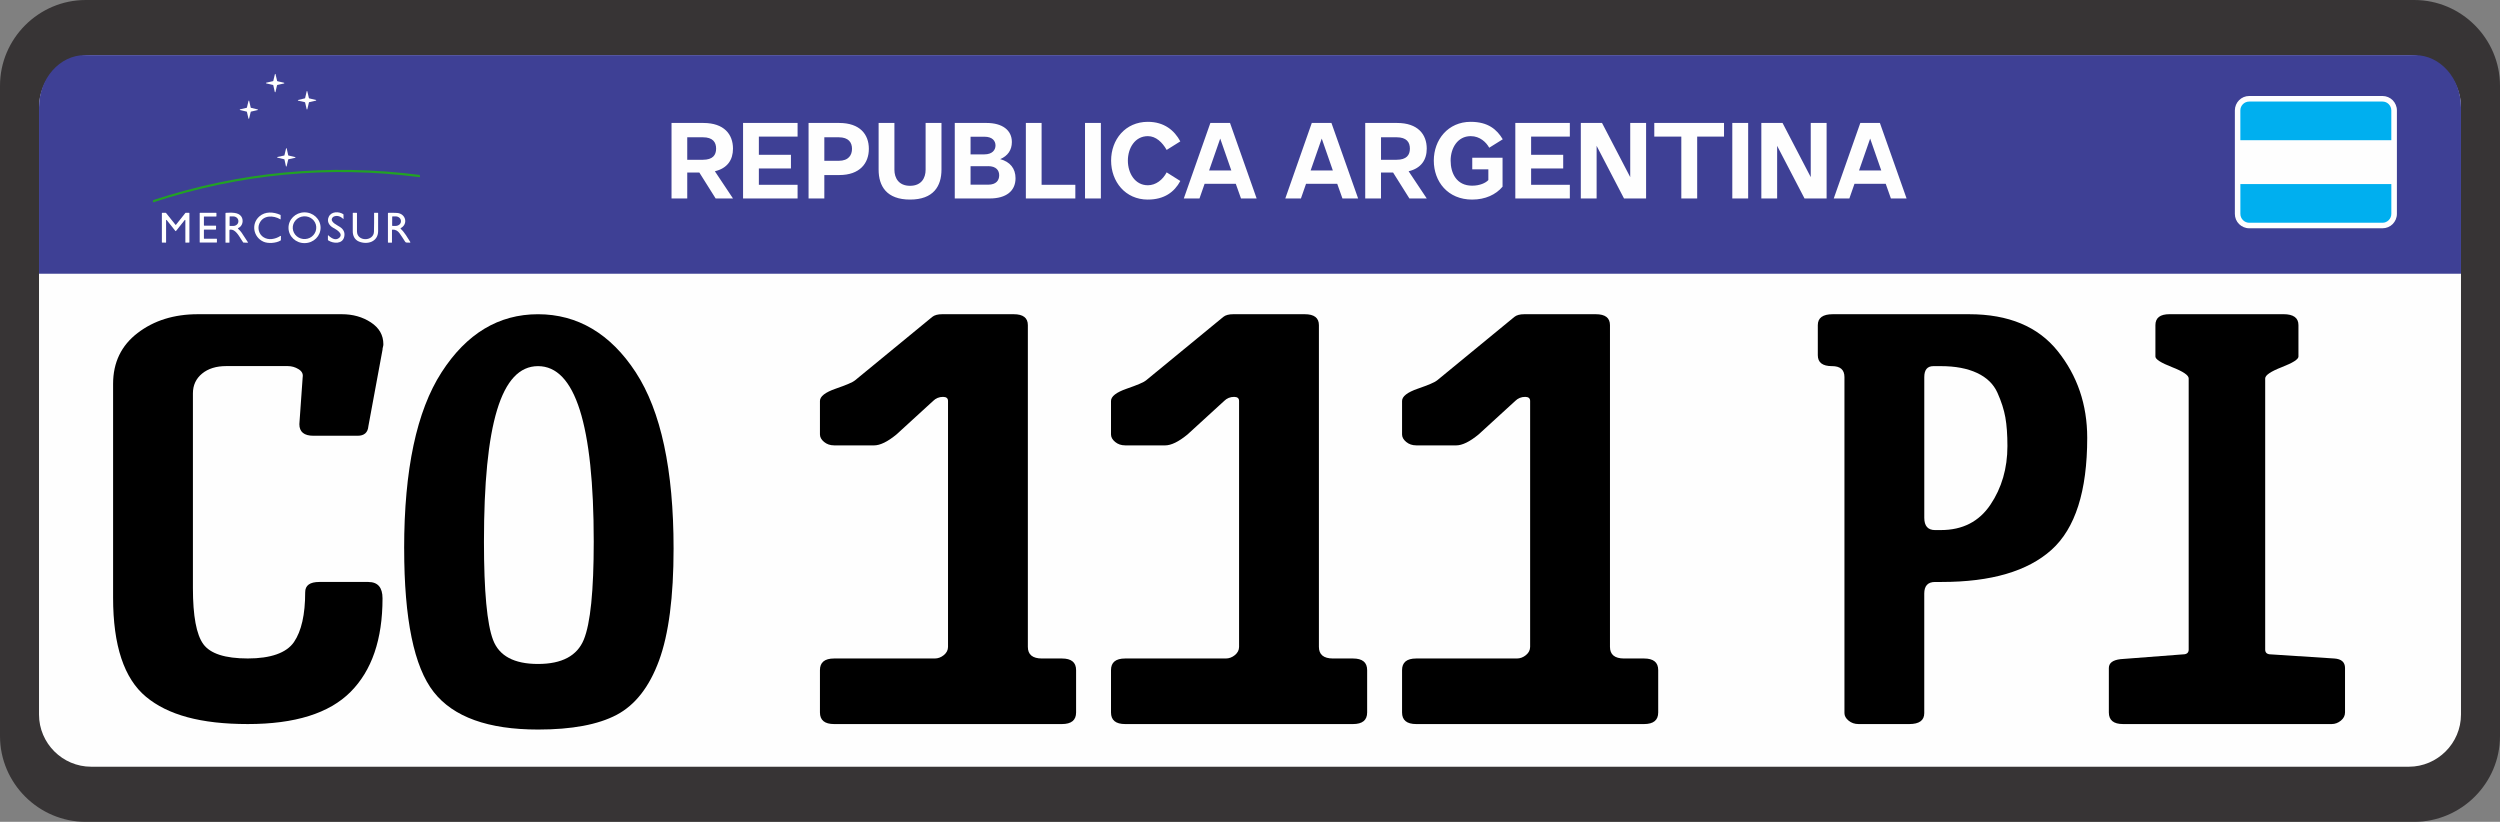
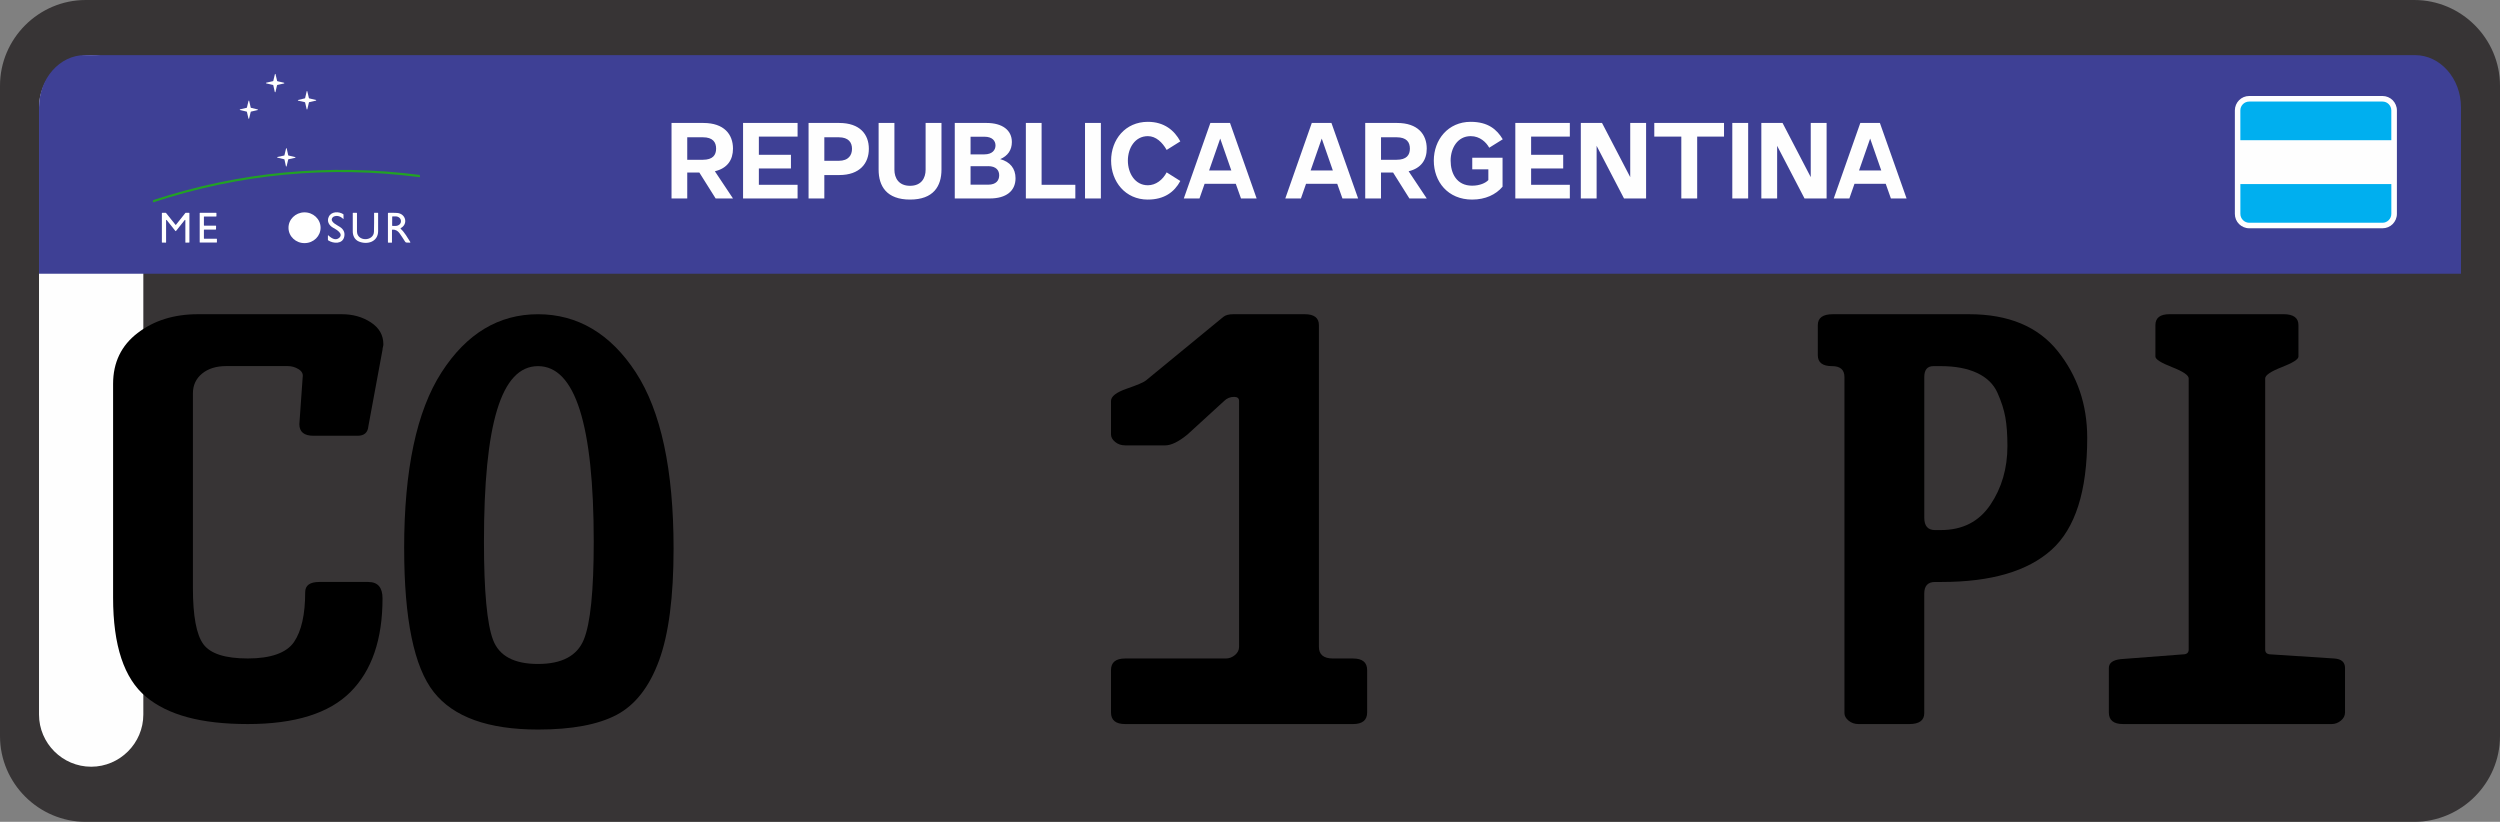
<svg xmlns="http://www.w3.org/2000/svg" id="Layer_1" viewBox="0 0 1193.07 392.2">
  <rect x="0" y="0" width="1193.07" height="392.2" fill="#808080" stroke="none" />
  <defs>
    <style>.cls-1{fill:#fff;}.cls-1,.cls-2,.cls-3,.cls-4,.cls-5,.cls-6,.cls-7{fill-rule:evenodd;}.cls-2,.cls-8{fill:#fefefe;}.cls-3{fill:#00afef;}.cls-5{fill:#3e4095;}.cls-6{fill:#373435;}.cls-7{fill:#22a224;}</style>
  </defs>
  <g id="capa_dibujo">
    <g id="Capa_1">
      <path class="cls-6" d="M40.93,0h1111.21c22.51,0,40.93,18.43,40.93,40.93v310.34c0,22.51-18.43,40.93-40.93,40.93H40.93c-22.51,0-40.93-18.43-40.93-40.93V40.93C0,18.43,18.43,0,40.93,0Z" />
      <g id="_673776744">
-         <path class="cls-2" d="M43.51,26.31h1106.05c13.69,0,24.89,11.2,24.89,24.89v289.81c0,13.69-11.23,24.89-24.89,24.89H43.51c-13.69,0-24.89-11.2-24.89-24.89V51.19c0-13.69,11.2-24.89,24.89-24.89Z" />
+         <path class="cls-2" d="M43.51,26.31c13.69,0,24.89,11.2,24.89,24.89v289.81c0,13.69-11.23,24.89-24.89,24.89H43.51c-13.69,0-24.89-11.2-24.89-24.89V51.19c0-13.69,11.2-24.89,24.89-24.89Z" />
        <path class="cls-5" d="M40.51,26.31h1112.03c12.05,0,21.91,11.2,21.91,24.89v79.43H18.62V51.19c0-13.69,9.86-24.89,21.88-24.89Z" />
      </g>
      <path class="cls-8" d="M320.46,94.71h7.51v-12.36h5.78l7.77,12.36h8.28l-8.65-12.98c6.01-1.42,8.65-5.47,8.65-10.8,0-6.8-4.22-12.25-14.14-12.25h-15.19v36.03ZM327.97,65.51h7.43c4.82,0,6.35,2.38,6.35,5.41s-1.53,5.33-6.35,5.33h-7.43v-10.74ZM354.61,58.68v36.03h26.02v-6.52h-18.48v-7.8h15.31v-6.52h-15.31v-8.67h18.48v-6.52h-26.02ZM385.88,94.71h7.51v-11.17h7.11c9.89,0,14.14-5.67,14.14-12.53s-4.25-12.33-14.14-12.33h-14.63v36.03ZM400.22,65.51c4.82,0,6.38,2.55,6.38,5.5s-1.56,5.73-6.38,5.73h-6.83v-11.23h6.83ZM419.3,58.68v22.25c0,7.94,3.83,14.31,15,14.31s15-6.38,15-14.31v-22.25h-7.57v22.31c0,4.03-2.07,7.68-7.43,7.68s-7.46-3.66-7.46-7.68v-22.31h-7.54ZM455.64,94.71h16.75c7.68,0,12.25-3.49,12.25-9.64,0-4.68-2.61-7.85-7.31-9.13,3.6-1.53,5.56-4.34,5.56-8.16,0-5.7-4.59-9.1-12.08-9.1h-15.17v36.03ZM471.54,79.29c3.97,0,5.3,2.13,5.3,4.34,0,2.35-1.33,4.51-5.3,4.51h-8.36v-8.84h8.36ZM463.18,73.67v-8.42h6.66c3.77,0,5.24,2.01,5.24,4.17s-1.53,4.25-5.3,4.25h-6.6ZM489.57,94.71h23.61v-6.52h-16.1v-29.51h-7.51v36.03ZM517.8,94.71h7.57v-36.03h-7.57v36.03ZM547.8,95.24c7.8,0,12.64-3.57,15.48-8.87l-6.52-4.11c-1.87,3.6-5.22,6.15-8.96,6.15-6.21,0-9.55-5.84-9.55-11.76s3.34-11.68,9.55-11.68c3.8,0,6.89,2.92,8.96,6.58l6.52-4.08c-2.83-5.24-7.68-9.33-15.48-9.33-10.83,0-17.55,8.53-17.55,18.51s6.72,18.6,17.55,18.6ZM572.43,94.71l2.44-7h14.88l2.49,7h7.46l-12.7-36.03h-9.38l-12.67,36.03h7.48ZM582.32,66.13l5.3,15.22h-10.6l5.3-15.22ZM620.84,94.71l2.44-7h14.88l2.49,7h7.48l-12.73-36.03h-9.38l-12.64,36.03h7.46ZM630.77,66.13l5.3,15.22h-10.6l5.3-15.22ZM651.51,94.71h7.54v-12.36h5.78l7.77,12.36h8.28l-8.65-12.98c5.98-1.42,8.65-5.47,8.65-10.8,0-6.8-4.25-12.25-14.14-12.25h-15.22v36.03ZM659.06,65.51h7.4c4.85,0,6.38,2.38,6.38,5.41s-1.53,5.33-6.38,5.33h-7.4v-10.74ZM702.6,95.24c6.21,0,11.28-2.35,14.46-6.15v-13.83h-14.46v5.56h7.68v5.1c-1.28,1.42-4.14,2.69-7.74,2.69-7.46,0-10.26-5.98-10.26-11.96s3.32-11.68,9.58-11.68c4.45,0,7.43,2.98,8.84,5.53l6.46-4.03c-2.81-4.68-7-8.33-15.31-8.33-10.8,0-17.6,8.53-17.6,18.51s6.63,18.6,18.34,18.6ZM723.15,58.68v36.03h26.02v-6.52h-18.48v-7.8h15.31v-6.52h-15.31v-8.67h18.48v-6.52h-26.02ZM761.95,94.71v-25.11l13.07,25.11h10.54v-36.03h-7.57v25.85l-13.46-25.85h-10.12v36.03h7.54ZM802.37,65.2v29.51h7.57v-29.51h12.81v-6.52h-33.28v6.52h12.9ZM826.7,94.71h7.57v-36.03h-7.57v36.03ZM848.1,94.71v-25.11l13.07,25.11h10.54v-36.03h-7.57v25.85l-13.46-25.85h-10.12v36.03h7.54ZM882.57,94.71l2.44-7h14.91l2.47,7h7.48l-12.73-36.03h-9.35l-12.67,36.03h7.46ZM892.49,66.13l5.3,15.22h-10.6l5.3-15.22Z" />
      <path class="cls-3" d="M1070.48,47.14h69.45c1.44,0,2.61,2.47,2.61,5.53v49.41c0,3.05-1.17,5.53-2.61,5.53h-69.45c-1.44,0-2.61-2.47-2.61-5.53v-49.41c0-3.05,1.17-5.53,2.61-5.53Z" />
      <path class="cls-2" d="M1073.4,45.81h63.61c1.87,0,3.6.77,4.85,2.01,1.22,1.25,2.01,2.98,2.01,4.85v49.41c0,1.9-.79,3.6-2.01,4.85-1.25,1.25-2.98,2.01-4.85,2.01h-63.61c-1.9,0-3.6-.77-4.85-2.01s-2.01-2.95-2.01-4.85v-49.41c0-1.87.77-3.6,2.01-4.85s2.95-2.01,4.85-2.01ZM1069.17,66.9h72.03v-14.23c0-1.16-.48-2.21-1.25-2.98s-1.81-1.22-2.95-1.22h-63.61c-1.16,0-2.21.45-2.98,1.22s-1.25,1.81-1.25,2.98v14.23ZM1141.2,87.85h-72.03v14.23c0,1.16.48,2.21,1.25,2.98s1.81,1.25,2.98,1.25h63.61c1.13,0,2.18-.48,2.95-1.25s1.25-1.81,1.25-2.98v-14.23Z" />
      <path class="cls-7" d="M200.07,84.53c-43.29-5.56-85.63-1.56-126.99,12.05-.03.03-.06,0-.06-.03-.11-.28-.09-.62.06-1.02,0-.03.03-.06.06-.06,41.3-13.52,83.62-17.52,126.94-12.02.23.03.37.23.34.45,0,.06,0,.14.03.2.09.34-.03.48-.37.43Z" />
      <path class="cls-1" d="M187.06,109.9v5.78c0,.09-.06.14-.14.14l-1.62-.03c-.09,0-.17-.06-.17-.17v-13.8c0-.17.09-.26.26-.26,1.45-.03,2.81-.03,4.08.06,4.14.28,5.44,5.24,1.81,7.23-.17.11-.2.23-.03.37,1.81,1.64,3.15,4.08,4.51,6.21.17.26.09.37-.2.37l-1.45-.03c-.37,0-.62-.14-.79-.45-.88-1.39-1.76-2.75-2.69-4.05-.85-1.16-1.93-1.73-3.26-1.7-.2,0-.31.11-.31.34Z" />
      <path class="cls-1" d="M180.45,110.32c-.03,5.16-5.24,6.6-9.21,4.93-2.04-.88-2.92-2.81-2.89-4.99.03-2.98.03-5.84,0-8.56,0-.11.06-.14.14-.14h1.7c.11,0,.17.06.17.2-.03,2.92-.03,5.81,0,8.73.06,4.93,8.02,4.79,8.11.03.06-2.81.09-5.75.06-8.82h0c0-.09.06-.14.11-.14h1.67c.09,0,.14.06.14.14.03,2.86.03,5.73,0,8.62Z" />
-       <path class="cls-1" d="M109.5,109.9v5.78c0,.09-.03.14-.11.14h-1.64c-.09,0-.14-.06-.14-.14v-13.86c0-.17.09-.26.23-.26,2.41-.09,5.9-.4,7.34,1.79,1.19,1.79.62,4.56-1.45,5.47-.26.11-.28.23-.06.4.6.51,1.19,1.16,1.62,1.79,1.05,1.59,2.07,3.15,3.09,4.71h0s0,.06-.03.09h-.03l-2.07-.03c-.09,0-.14-.03-.2-.09-1.33-1.84-2.55-4.59-4.51-5.75-.48-.28-1.05-.4-1.7-.37-.23.03-.34.14-.34.34Z" />
      <path class="cls-1" d="M97.48,113.92h5.87c.09,0,.17.09.17.17v1.5c0,.11-.09.17-.17.17h-7.88c-.11,0-.17-.06-.17-.17v-13.86c0-.09.06-.17.17-.17h7.65c.11,0,.17.09.17.17v1.42c0,.09-.09.17-.17.17h-5.64c-.09,0-.17.09-.17.2v3.97c0,.11.09.2.17.2h5.44c.11,0,.2.06.2.17l-.03,1.53c0,.09-.09.17-.17.17h-5.44c-.09,0-.17.09-.17.17v4.03c0,.09.09.17.17.17h0Z" />
      <path class="cls-1" d="M88.19,104.97l-4.2,5.27c-.06.03-.09.06-.14.06s-.11-.03-.14-.06l-4.17-5.24s-.09-.06-.14-.06c-.09,0-.14.09-.14.17h0v10.52h0c0,.09-.09.17-.17.17h0l-1.7-.03c-.09,0-.14-.09-.14-.17h0v-13.86c0-.11.09-.17.17-.17h1.67c.06,0,.11.03.14.06l4.51,5.64c.06.03.09.06.14.06s.09-.03.11-.06l4.48-5.64c.03-.06.09-.06.11-.06h1.64c.09,0,.17.06.17.14v13.89h0c0,.09-.09.17-.17.17l-1.59.03h0c-.09,0-.17-.09-.17-.17h0v-10.54h0c0-.11-.09-.17-.17-.17-.06,0-.09.03-.11.06h0Z" />
      <path class="cls-1" d="M152.99,108.51c.09,4.11-3.29,7.46-7.54,7.51h0c-4.22.09-7.71-3.15-7.77-7.2-.09-4.05,3.29-7.4,7.51-7.48h0c4.25-.06,7.74,3.17,7.8,7.23v-.06Z" />
-       <path class="cls-1" d="M133.88,114.8c-2.13,1.28-6.04,1.53-8.16.54-4.79-2.13-6.01-8.45-1.96-12.05,2.83-2.49,6.77-2.21,10.06-.74.09.03.11.09.11.2v1.87c0,.06-.03.09-.06.09s-.03,0-.06-.03c-3.37-2.01-8.25-2.1-10.03,2.01-.48,1.08-.54,2.24-.23,3.51.74,2.75,3.43,4.2,6.18,3.88,1.45-.17,2.81-.65,4.11-1.5h.06c.09-.03.14.03.17.09v.06l-.03,1.76c0,.11-.06.23-.17.31h0Z" />
      <path class="cls-1" d="M159.53,103.24c-.51.2-.88.54-1.11,1.05-.74,1.79,2.75,3.29,3.83,4.03,1.79,1.19,2.47,2.78,2.01,4.71-.79,3.49-5.1,3.32-7.6,1.7-.09-.06-.17-.17-.17-.31v-1.98c-.03-.2.06-.23.2-.11,2.1,1.98,3.86,2.35,5.22,1.13,2.13-1.93-1.36-3.91-2.86-4.73-2.04-1.11-3.23-3.15-2.1-5.39,1.28-2.49,4.71-2.47,6.83-1.16.09.06.14.14.14.26,0,.71,0,1.39.03,2.07h0v.03h-.03c-1.47-1.36-2.95-1.79-4.39-1.28Z" />
      <path class="cls-1" d="M137.68,74.21l3.23.77c.06.03.11.09.11.17,0,.06-.06.14-.11.14l-3.26.71c-.06.03-.11.06-.11.14l-.77,3.23c-.03.06-.09.11-.17.11-.06,0-.14-.06-.14-.11l-.71-3.26c-.03-.06-.09-.11-.14-.11l-3.23-.77c-.06-.03-.11-.09-.11-.14,0-.09.06-.14.11-.17l3.26-.71c.06-.03.11-.06.11-.14l.77-3.23c0-.06.09-.11.14-.11.09,0,.14.06.17.11l.71,3.26c.03.06.06.11.14.11Z" />
      <path class="cls-1" d="M119.76,51.45l3.2.77c.09,0,.11.09.11.14,0,.09-.03.14-.11.17l-3.2.74c-.06,0-.11.06-.11.11l-.77,3.2c0,.06-.09.11-.14.11-.09,0-.14-.06-.17-.11l-.74-3.2c0-.06-.06-.11-.11-.11l-3.2-.77c-.06-.03-.11-.09-.11-.17,0-.06.06-.14.11-.14l3.2-.74c.06-.03.11-.06.11-.11l.77-3.2c.03-.09.09-.11.17-.11.06,0,.14.03.14.11l.74,3.2c.03.06.06.11.11.11h0Z" />
      <path class="cls-1" d="M147.54,46.94l3.23.77c.09,0,.14.09.14.14,0,.09-.06.14-.14.17l-3.23.74c-.06.03-.11.09-.11.14l-.77,3.23c0,.06-.09.11-.14.11-.09,0-.14-.06-.17-.11l-.74-3.23c-.03-.06-.09-.11-.14-.14l-3.23-.74c-.06-.03-.11-.09-.11-.17,0-.06.06-.14.11-.14l3.23-.77c.06,0,.11-.06.14-.11l.74-3.23c.03-.09.09-.14.17-.14.06,0,.14.06.14.14l.77,3.23c0,.06.06.11.11.11h0Z" />
      <path class="cls-1" d="M132.35,38.75l3.23.74c.06.03.11.09.11.17s-.06.14-.11.17l-3.23.71c-.06.03-.11.09-.14.14l-.74,3.2c-.03.09-.09.14-.17.14-.06,0-.14-.06-.17-.14l-.71-3.2c-.03-.09-.09-.11-.14-.14l-3.2-.74c-.09-.03-.14-.09-.14-.17s.06-.14.14-.17l3.23-.74c.06,0,.09-.06.11-.11l.77-3.2c0-.09.09-.14.14-.14.09,0,.14.06.17.14l.74,3.2c0,.06.06.11.11.14h0Z" />
-       <path class="cls-5" d="M150.92,108.23c-.2-2.98-2.89-5.22-5.98-4.99s-5.44,2.83-5.22,5.81c.23,3,2.92,5.24,6.01,5.02s5.41-2.83,5.19-5.84Z" />
      <path class="cls-5" d="M187.17,103.49c0-.14.11-.23.23-.23h1.39c1.39,0,2.55.99,2.55,2.18h0v.2c0,1.22-1.16,2.18-2.58,2.18h-1.39c-.11,0-.23-.09-.23-.23h0l.03-4.11Z" />
      <path class="cls-5" d="M109.59,103.38c0-.06.06-.11.11-.11h1.59c1.36,0,2.47.99,2.47,2.21v.17h0c0,1.22-1.11,2.18-2.47,2.18h-1.62c-.06,0-.11-.06-.11-.11l.03-4.34Z" />
    </g>
    <path class="cls-4" d="M175.8,277.74c4.5,0,6.75,2.61,6.75,7.82,0,19.56-5.09,34.45-15.28,44.66-10.19,10.21-26.52,15.32-49.01,15.32s-38.16-4.35-48.61-13.04c-10.45-8.69-15.68-24.45-15.68-47.27v-102.03c0-10.21,3.9-18.31,11.71-24.29,7.8-5.98,17.4-8.96,28.77-8.96h68.66c5.29,0,9.92,1.3,13.89,3.91,3.97,2.61,5.95,6.09,5.95,10.43,0,.43-.07.87-.2,1.3-.13.43-.2.87-.2,1.3l-6.75,36.51c-.26,3.04-1.98,4.56-5.16,4.56h-21.03c-4.5,0-6.75-1.85-6.75-5.54l1.59-22.49c.26-1.52-.4-2.77-1.98-3.75-1.59-.98-3.31-1.47-5.16-1.47h-29.37c-4.76,0-8.6,1.2-11.51,3.59-2.91,2.39-4.37,5.54-4.37,9.45v92.91c0,13.26,1.65,22.17,4.96,26.73,3.31,4.56,10.38,6.85,21.23,6.85s18.45-2.61,22.03-7.82c3.57-5.22,5.36-13.15,5.36-23.8,0-3.26,2.25-4.89,6.75-4.89h23.41Z" />
    <path class="cls-4" d="M192.87,261.77c0-37.6,5.95-65.63,17.86-84.1,11.91-18.47,27.25-27.71,46.03-27.71s34.59,9.24,46.63,27.71c12.04,18.47,18.06,46.51,18.06,84.1,0,23.04-2.31,40.86-6.94,53.46-4.63,12.6-11.38,21.24-20.24,25.92-8.86,4.67-21.36,7.01-37.5,7.01-23.81,0-40.41-5.98-49.8-17.93-9.39-11.95-14.09-34.77-14.09-68.46h0ZM235.33,305.45c2.91,7.61,10.05,11.41,21.43,11.41s18.65-3.86,21.83-11.57,4.76-23.31,4.76-46.78c0-55.85-8.86-83.78-26.59-83.78s-25.8,27.93-25.8,83.78c0,23.69,1.46,39.34,4.37,46.94h0Z" />
-     <path class="cls-4" d="M398.04,212.54c-1.85,0-3.44-.54-4.76-1.63-1.32-1.09-1.98-2.28-1.98-3.59v-15.97c0-2.17,2.51-4.13,7.54-5.87,5.03-1.74,8.07-3.04,9.13-3.91l36.91-30.32c1.06-.87,2.65-1.3,4.76-1.3h34.13c4.5,0,6.75,1.74,6.75,5.22v153.54c0,3.69,2.25,5.54,6.75,5.54h9.52c4.5,0,6.75,1.85,6.75,5.54v20.21c0,3.69-2.25,5.54-6.75,5.54h-108.74c-4.5,0-6.75-1.85-6.75-5.54v-20.21c0-3.69,2.25-5.54,6.75-5.54h48.02c1.59,0,3.04-.54,4.37-1.63,1.32-1.09,1.98-2.39,1.98-3.91v-117.35c0-1.3-.79-1.96-2.38-1.96-1.85,0-3.44.65-4.76,1.96l-17.46,15.97c-4.23,3.48-7.8,5.22-10.71,5.22h-19.05,0Z" />
    <path class="cls-4" d="M536.94,212.54c-1.85,0-3.44-.54-4.76-1.63-1.32-1.09-1.98-2.28-1.98-3.59v-15.97c0-2.17,2.51-4.13,7.54-5.87,5.03-1.74,8.07-3.04,9.13-3.91l36.91-30.32c1.06-.87,2.65-1.3,4.76-1.3h34.13c4.5,0,6.75,1.74,6.75,5.22v153.54c0,3.69,2.25,5.54,6.75,5.54h9.52c4.5,0,6.75,1.85,6.75,5.54v20.21c0,3.69-2.25,5.54-6.75,5.54h-108.74c-4.5,0-6.75-1.85-6.75-5.54v-20.21c0-3.69,2.25-5.54,6.75-5.54h48.02c1.59,0,3.04-.54,4.37-1.63,1.32-1.09,1.98-2.39,1.98-3.91v-117.35c0-1.3-.79-1.96-2.38-1.96-1.85,0-3.44.65-4.76,1.96l-17.46,15.97c-4.23,3.48-7.8,5.22-10.71,5.22h-19.05,0Z" />
-     <path class="cls-4" d="M675.84,212.54c-1.85,0-3.44-.54-4.76-1.63-1.32-1.09-1.98-2.28-1.98-3.59v-15.97c0-2.17,2.51-4.13,7.54-5.87,5.03-1.74,8.07-3.04,9.13-3.91l36.91-30.32c1.06-.87,2.65-1.3,4.76-1.3h34.13c4.5,0,6.75,1.74,6.75,5.22v153.54c0,3.69,2.25,5.54,6.75,5.54h9.52c4.5,0,6.75,1.85,6.75,5.54v20.21c0,3.69-2.25,5.54-6.75,5.54h-108.74c-4.5,0-6.75-1.85-6.75-5.54v-20.21c0-3.69,2.25-5.54,6.75-5.54h48.02c1.59,0,3.04-.54,4.37-1.63,1.32-1.09,1.98-2.39,1.98-3.91v-117.35c0-1.3-.79-1.96-2.38-1.96-1.85,0-3.44.65-4.76,1.96l-17.46,15.97c-4.23,3.48-7.8,5.22-10.71,5.22h-19.05,0Z" />
    <path class="cls-4" d="M874.26,174.73c-4.5,0-6.75-1.74-6.75-5.22v-14.34c0-3.48,2.38-5.22,7.14-5.22h65.08c18.78,0,32.87,5.87,42.26,17.6,9.39,11.74,14.09,25.54,14.09,41.4,0,25.43-5.69,43.25-17.06,53.46-11.38,10.21-28.84,15.32-52.38,15.32h-3.17c-3.44,0-5.16,1.85-5.16,5.54v57.05c0,3.48-2.38,5.22-7.14,5.22h-24.21c-1.85,0-3.44-.54-4.76-1.63-1.32-1.09-1.98-2.28-1.98-3.59v-160.38c0-3.48-1.98-5.22-5.95-5.22h0ZM926.25,252.96c10.32,0,18.19-4.02,23.61-12.06,5.42-8.04,8.14-17.39,8.14-28.03,0-5.43-.33-10-.99-13.69-.66-3.69-1.92-7.61-3.77-11.74s-5.09-7.28-9.72-9.45c-4.63-2.17-10.38-3.26-17.26-3.26h-3.57c-2.91,0-4.37,1.74-4.37,5.22v67.15c0,3.91,1.72,5.87,5.16,5.87h2.78,0Z" />
    <path class="cls-4" d="M1096.89,170.16c0,1.3-2.65,2.99-7.94,5.05-5.29,2.06-7.94,3.86-7.94,5.38v129.42c0,1.52.93,2.28,2.78,2.28l30.16,1.96c3.44.22,5.16,1.74,5.16,4.56v21.19c0,1.52-.66,2.83-1.98,3.91s-2.78,1.63-4.37,1.63h-99.61c-4.5,0-6.75-1.85-6.75-5.54v-21.19c0-2.39,1.85-3.8,5.56-4.24l29.76-2.28c1.85,0,2.78-.76,2.78-2.28v-129.42c0-1.52-2.65-3.31-7.94-5.38-5.29-2.06-7.94-3.75-7.94-5.05v-15c0-3.48,2.25-5.22,6.75-5.22h54.37c4.76,0,7.14,1.74,7.14,5.22v15h0Z" />
  </g>
</svg>